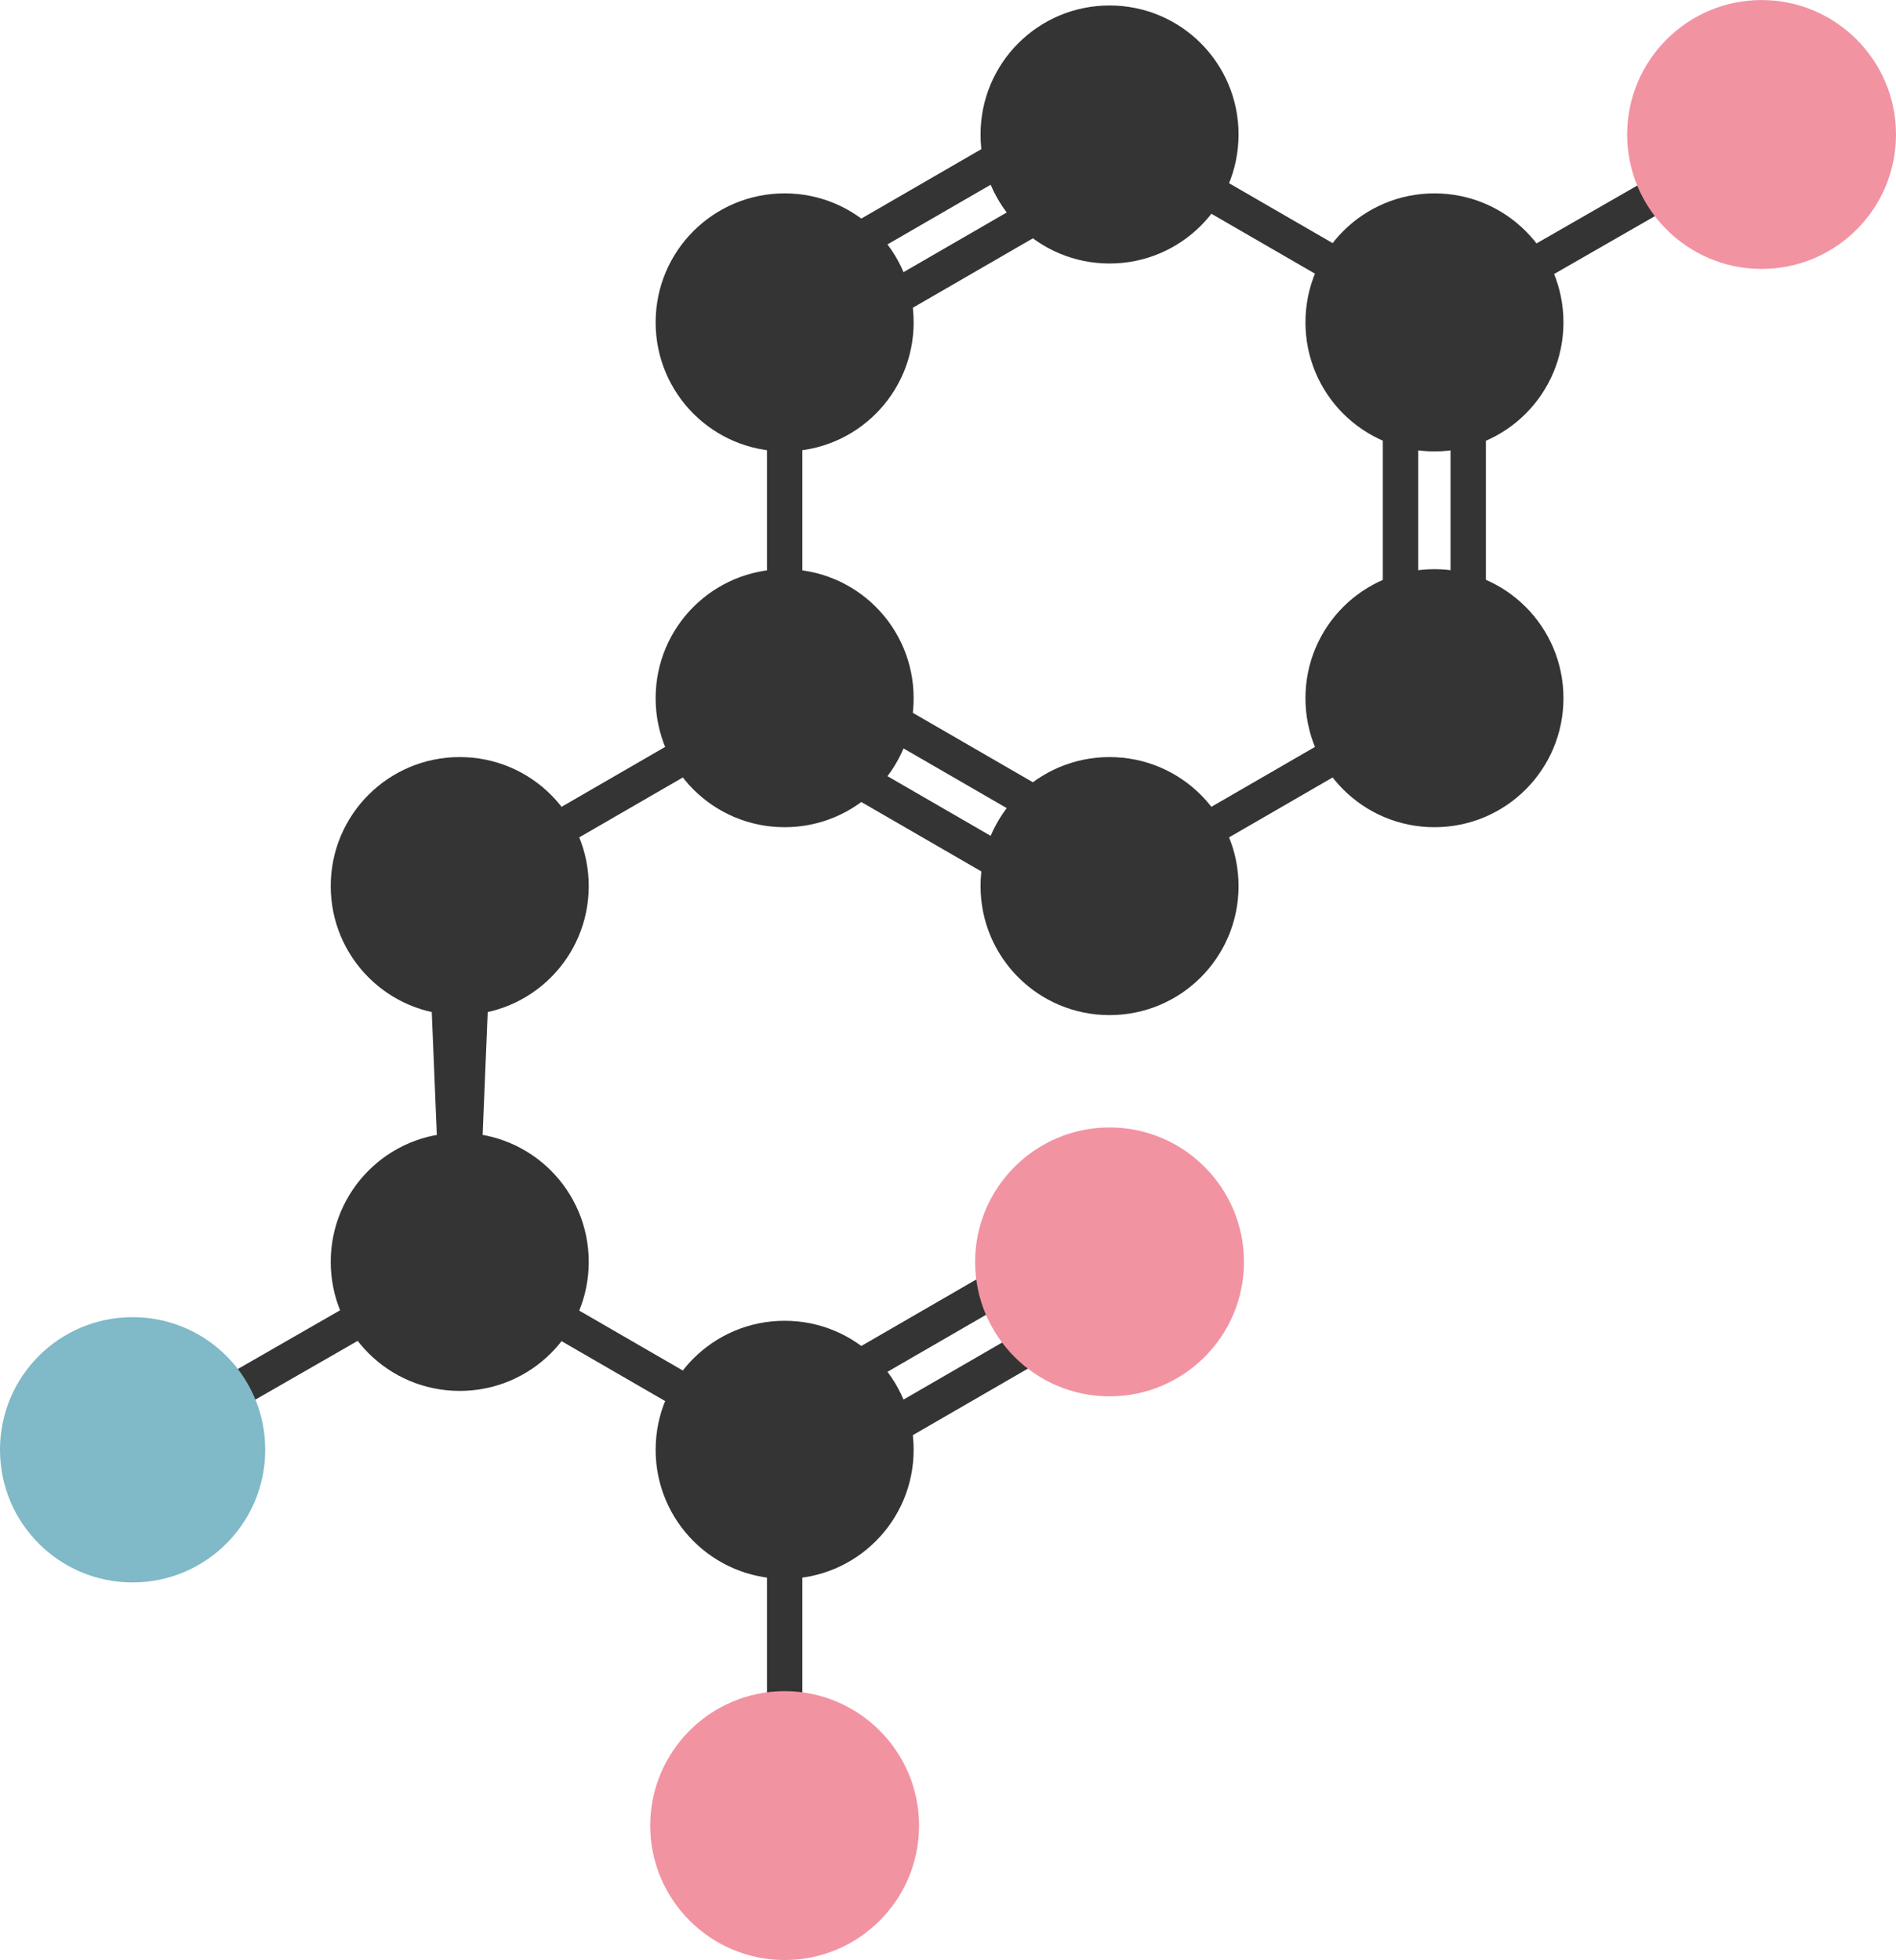
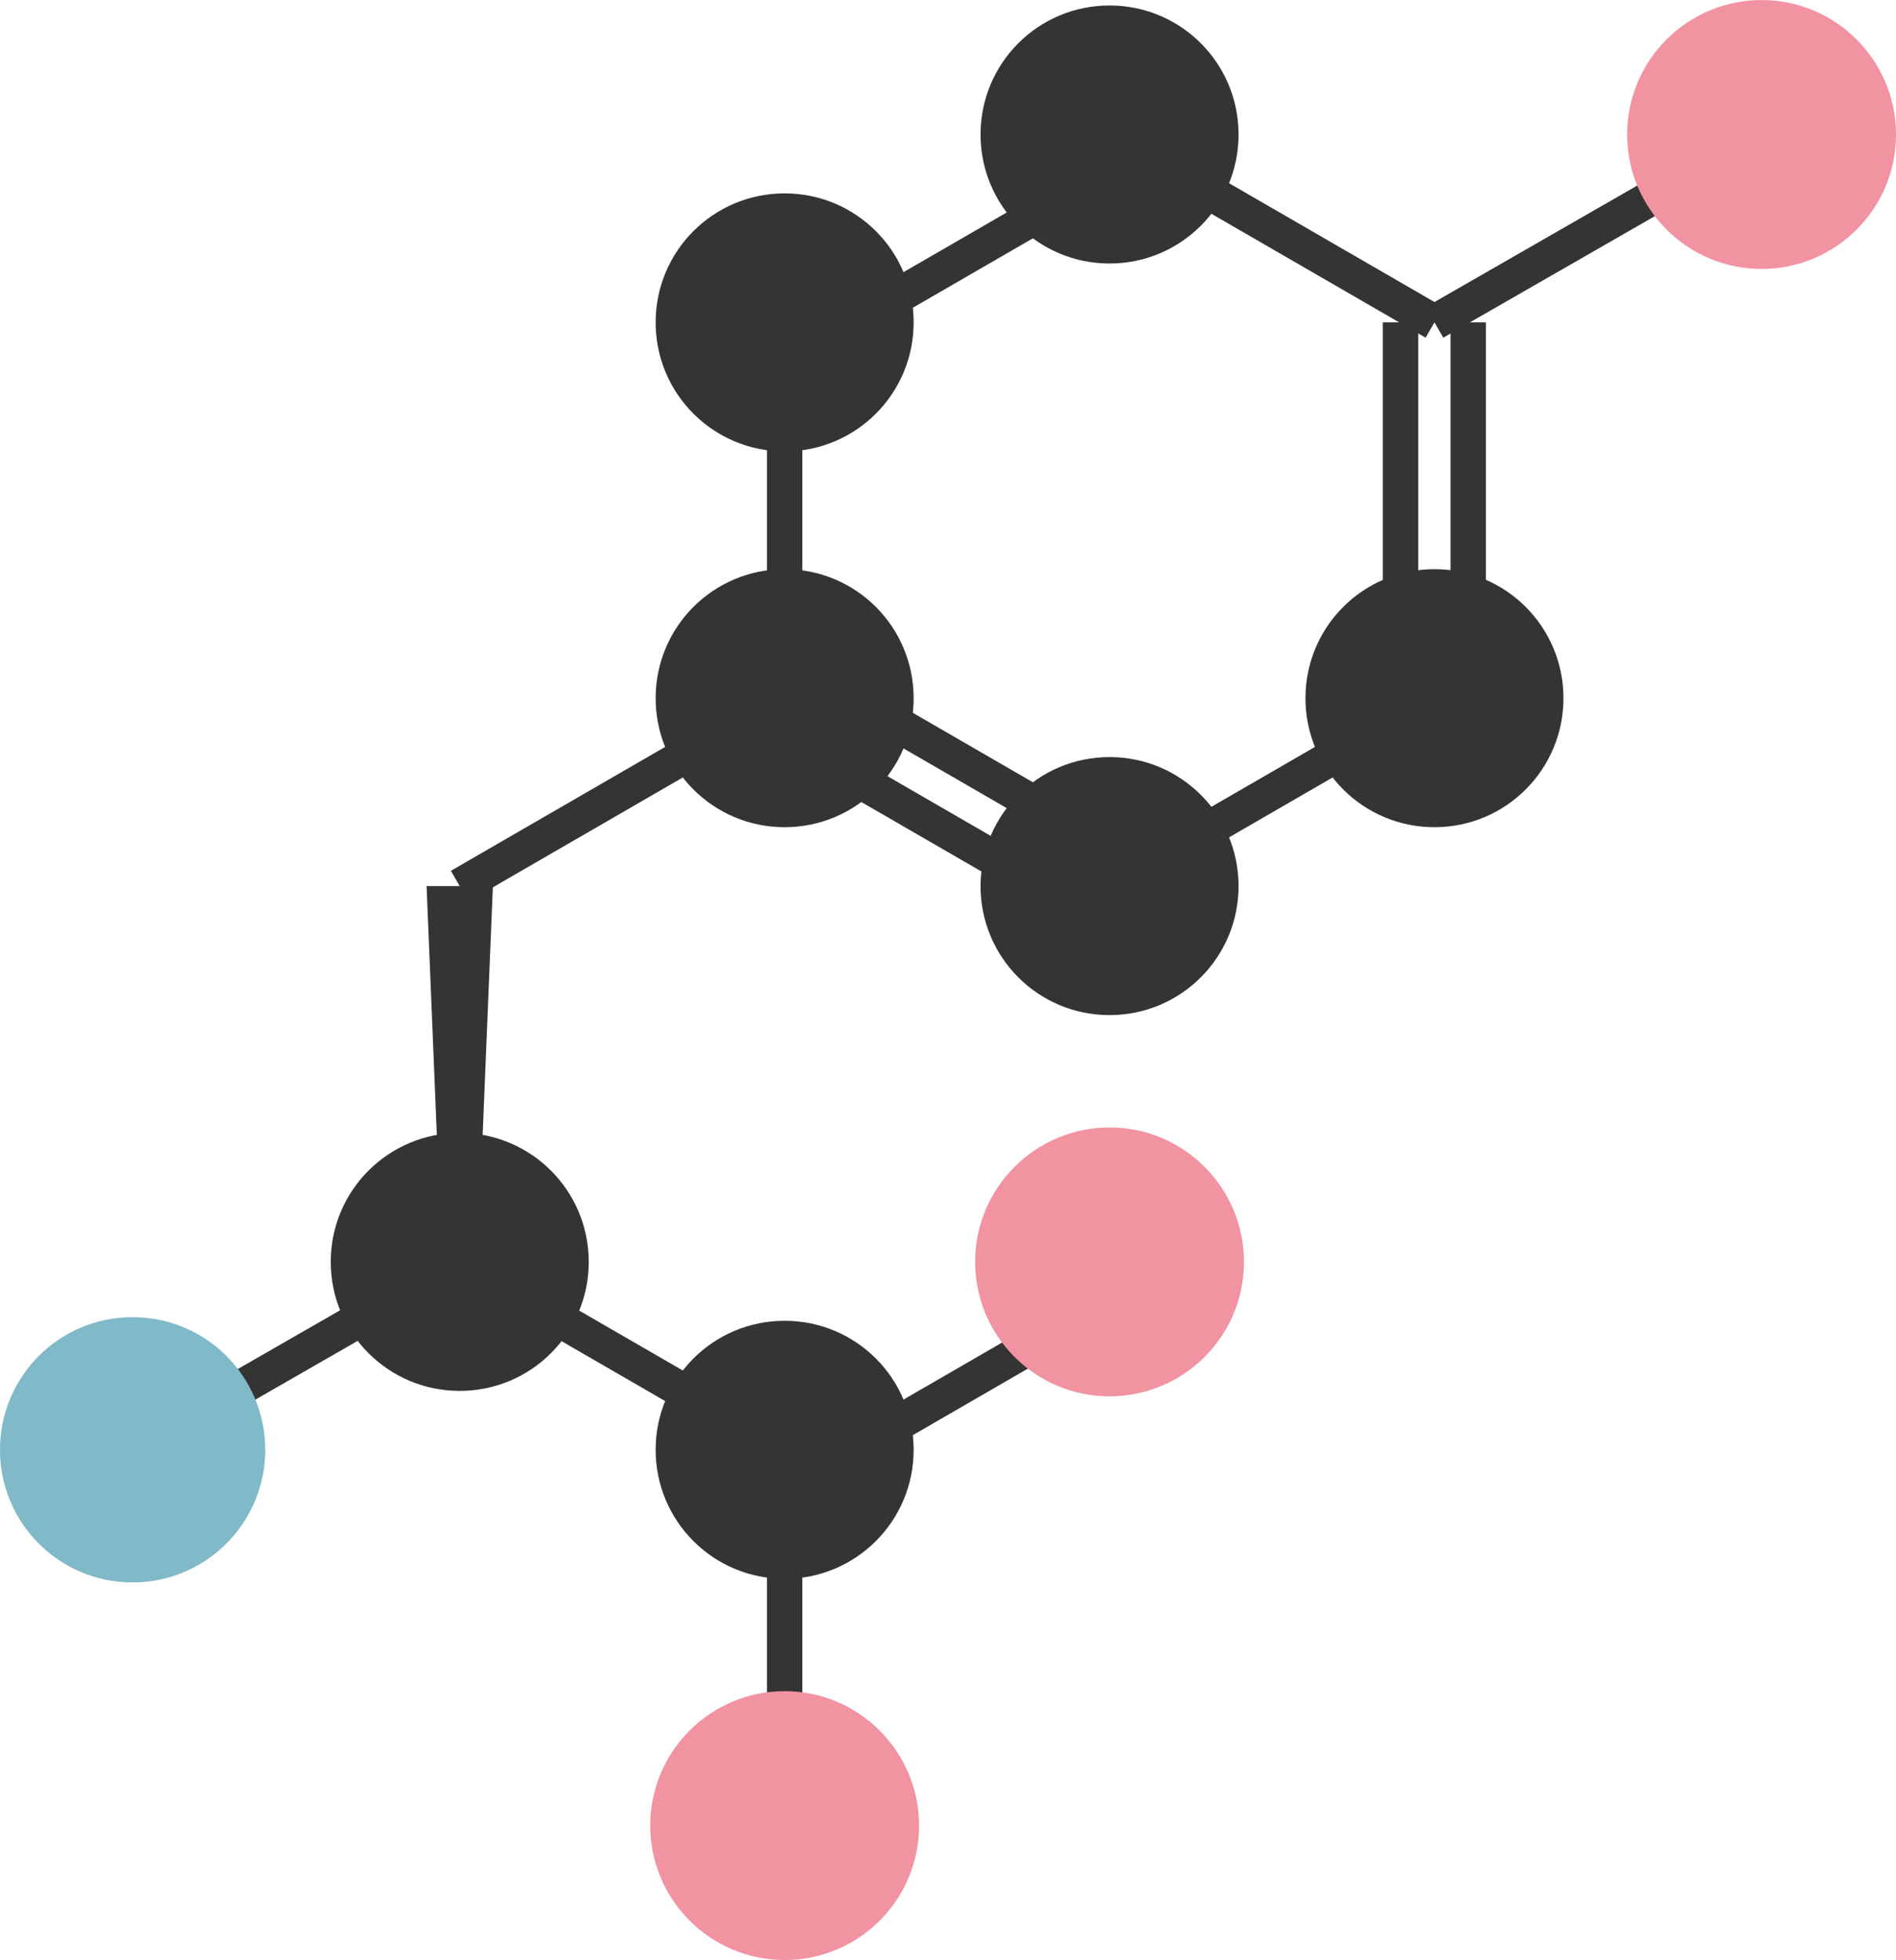
<svg xmlns="http://www.w3.org/2000/svg" id="Ebene_1" width="33.29mm" height="34.41mm" viewBox="0 0 94.36 97.53">
  <defs>
    <style>.cls-1{fill:#f293a2;}.cls-2{fill:#80b9c7;}.cls-3{fill:#343434;}</style>
  </defs>
  <polygon class="cls-3" points="7.04 72.9 23.32 63.55 22.44 62.03 6.16 71.38 7.04 72.9 7.04 72.9" />
  <polygon class="cls-3" points="22.44 63.55 38.61 72.9 39.49 71.38 23.32 62.03 22.44 63.55 22.44 63.55" />
  <polygon class="cls-3" points="23.76 62.79 22 62.79 21.23 44.09 24.53 44.09 23.76 62.79" />
  <polygon class="cls-3" points="23.32 44.85 39.49 35.5 38.61 33.98 22.44 43.33 23.32 44.85 23.32 44.85" />
  <polygon class="cls-3" points="37.77 36.96 53.94 46.31 54.82 44.78 38.65 35.43 37.77 36.96 37.77 36.96" />
  <polygon class="cls-3" points="39.45 34.05 55.62 43.4 56.5 41.87 40.33 32.52 39.45 34.05 39.45 34.05" />
  <polygon class="cls-3" points="55.66 44.85 71.83 35.5 70.95 33.98 54.78 43.33 55.66 44.85 55.66 44.85" />
  <polygon class="cls-3" points="73.95 34.74 73.95 16.04 72.19 16.04 72.19 34.74 73.95 34.74 73.95 34.74" />
  <polygon class="cls-3" points="70.58 34.74 70.58 16.04 68.82 16.04 68.82 34.74 70.58 34.74 70.58 34.74" />
  <polygon class="cls-3" points="71.83 15.28 55.66 5.93 54.78 7.45 70.95 16.8 71.83 15.28 71.83 15.28" />
-   <polygon class="cls-3" points="53.94 4.47 37.77 13.82 38.65 15.35 54.82 6 53.94 4.47 53.94 4.47" />
  <polygon class="cls-3" points="55.62 7.38 39.45 16.73 40.33 18.26 56.5 8.91 55.62 7.38 55.62 7.38" />
  <polygon class="cls-3" points="38.17 16.04 38.17 34.74 39.93 34.74 39.93 16.04 38.17 16.04 38.17 16.04" />
  <polygon class="cls-3" points="71.83 16.8 88.11 7.45 87.23 5.93 70.95 15.28 71.83 16.8 71.83 16.8" />
  <polygon class="cls-3" points="40.33 74.36 56.5 65.01 55.62 63.48 39.45 72.83 40.33 74.36 40.33 74.36" />
-   <polygon class="cls-3" points="38.65 71.45 54.82 62.1 53.94 60.57 37.77 69.92 38.65 71.45 38.65 71.45" />
  <polygon class="cls-3" points="38.17 72.14 38.17 90.84 39.93 90.84 39.93 72.14 38.17 72.14 38.17 72.14" />
  <path class="cls-2" d="M13.2,72.14c0,3.64-2.95,6.6-6.6,6.6s-6.6-2.95-6.6-6.6,2.95-6.6,6.6-6.6,6.6,2.95,6.6,6.6h0Z" />
  <path class="cls-3" d="M29.3,62.79c0,3.55-2.87,6.42-6.42,6.42s-6.42-2.87-6.42-6.42,2.87-6.42,6.42-6.42,6.42,2.87,6.42,6.42h0Z" />
  <path class="cls-3" d="M45.47,72.14c0,3.55-2.87,6.42-6.42,6.42s-6.42-2.87-6.42-6.42,2.87-6.42,6.42-6.42,6.42,2.87,6.42,6.42h0Z" />
-   <path class="cls-3" d="M29.3,44.09c0,3.55-2.87,6.42-6.42,6.42s-6.42-2.87-6.42-6.42,2.87-6.42,6.42-6.42,6.42,2.87,6.42,6.42h0Z" />
  <path class="cls-1" d="M45.74,90.84c0,3.7-3,6.69-6.69,6.69s-6.69-3-6.69-6.69,3-6.69,6.69-6.69,6.69,3,6.69,6.69h0Z" />
  <path class="cls-1" d="M61.91,62.79c0,3.7-3,6.69-6.69,6.69s-6.69-3-6.69-6.69,3-6.69,6.69-6.69,6.69,3,6.69,6.69h0Z" />
  <path class="cls-3" d="M45.47,34.74c0,3.55-2.87,6.42-6.42,6.42s-6.42-2.87-6.42-6.42,2.87-6.42,6.42-6.42,6.42,2.87,6.42,6.42h0Z" />
  <path class="cls-3" d="M45.47,16.04c0,3.55-2.87,6.42-6.42,6.42s-6.42-2.87-6.42-6.42,2.87-6.42,6.42-6.42,6.42,2.87,6.42,6.42h0Z" />
  <path class="cls-3" d="M61.64,44.09c0,3.55-2.87,6.42-6.42,6.42s-6.42-2.87-6.42-6.42,2.87-6.42,6.42-6.42,6.42,2.87,6.42,6.42h0Z" />
  <path class="cls-3" d="M61.64,6.69c0,3.55-2.87,6.42-6.42,6.42s-6.42-2.87-6.42-6.42S51.67,.27,55.22,.27s6.42,2.87,6.42,6.42h0Z" />
  <path class="cls-3" d="M77.81,34.74c0,3.55-2.87,6.42-6.42,6.42s-6.42-2.87-6.42-6.42,2.87-6.42,6.42-6.42,6.42,2.87,6.42,6.42h0Z" />
-   <path class="cls-3" d="M77.81,16.04c0,3.55-2.87,6.42-6.42,6.42s-6.42-2.87-6.42-6.42,2.87-6.42,6.42-6.42,6.42,2.87,6.42,6.42h0Z" />
  <path class="cls-1" d="M94.36,6.69c0,3.7-3,6.69-6.69,6.69s-6.69-3-6.69-6.69,3-6.69,6.69-6.69,6.69,3,6.69,6.69h0Z" />
</svg>